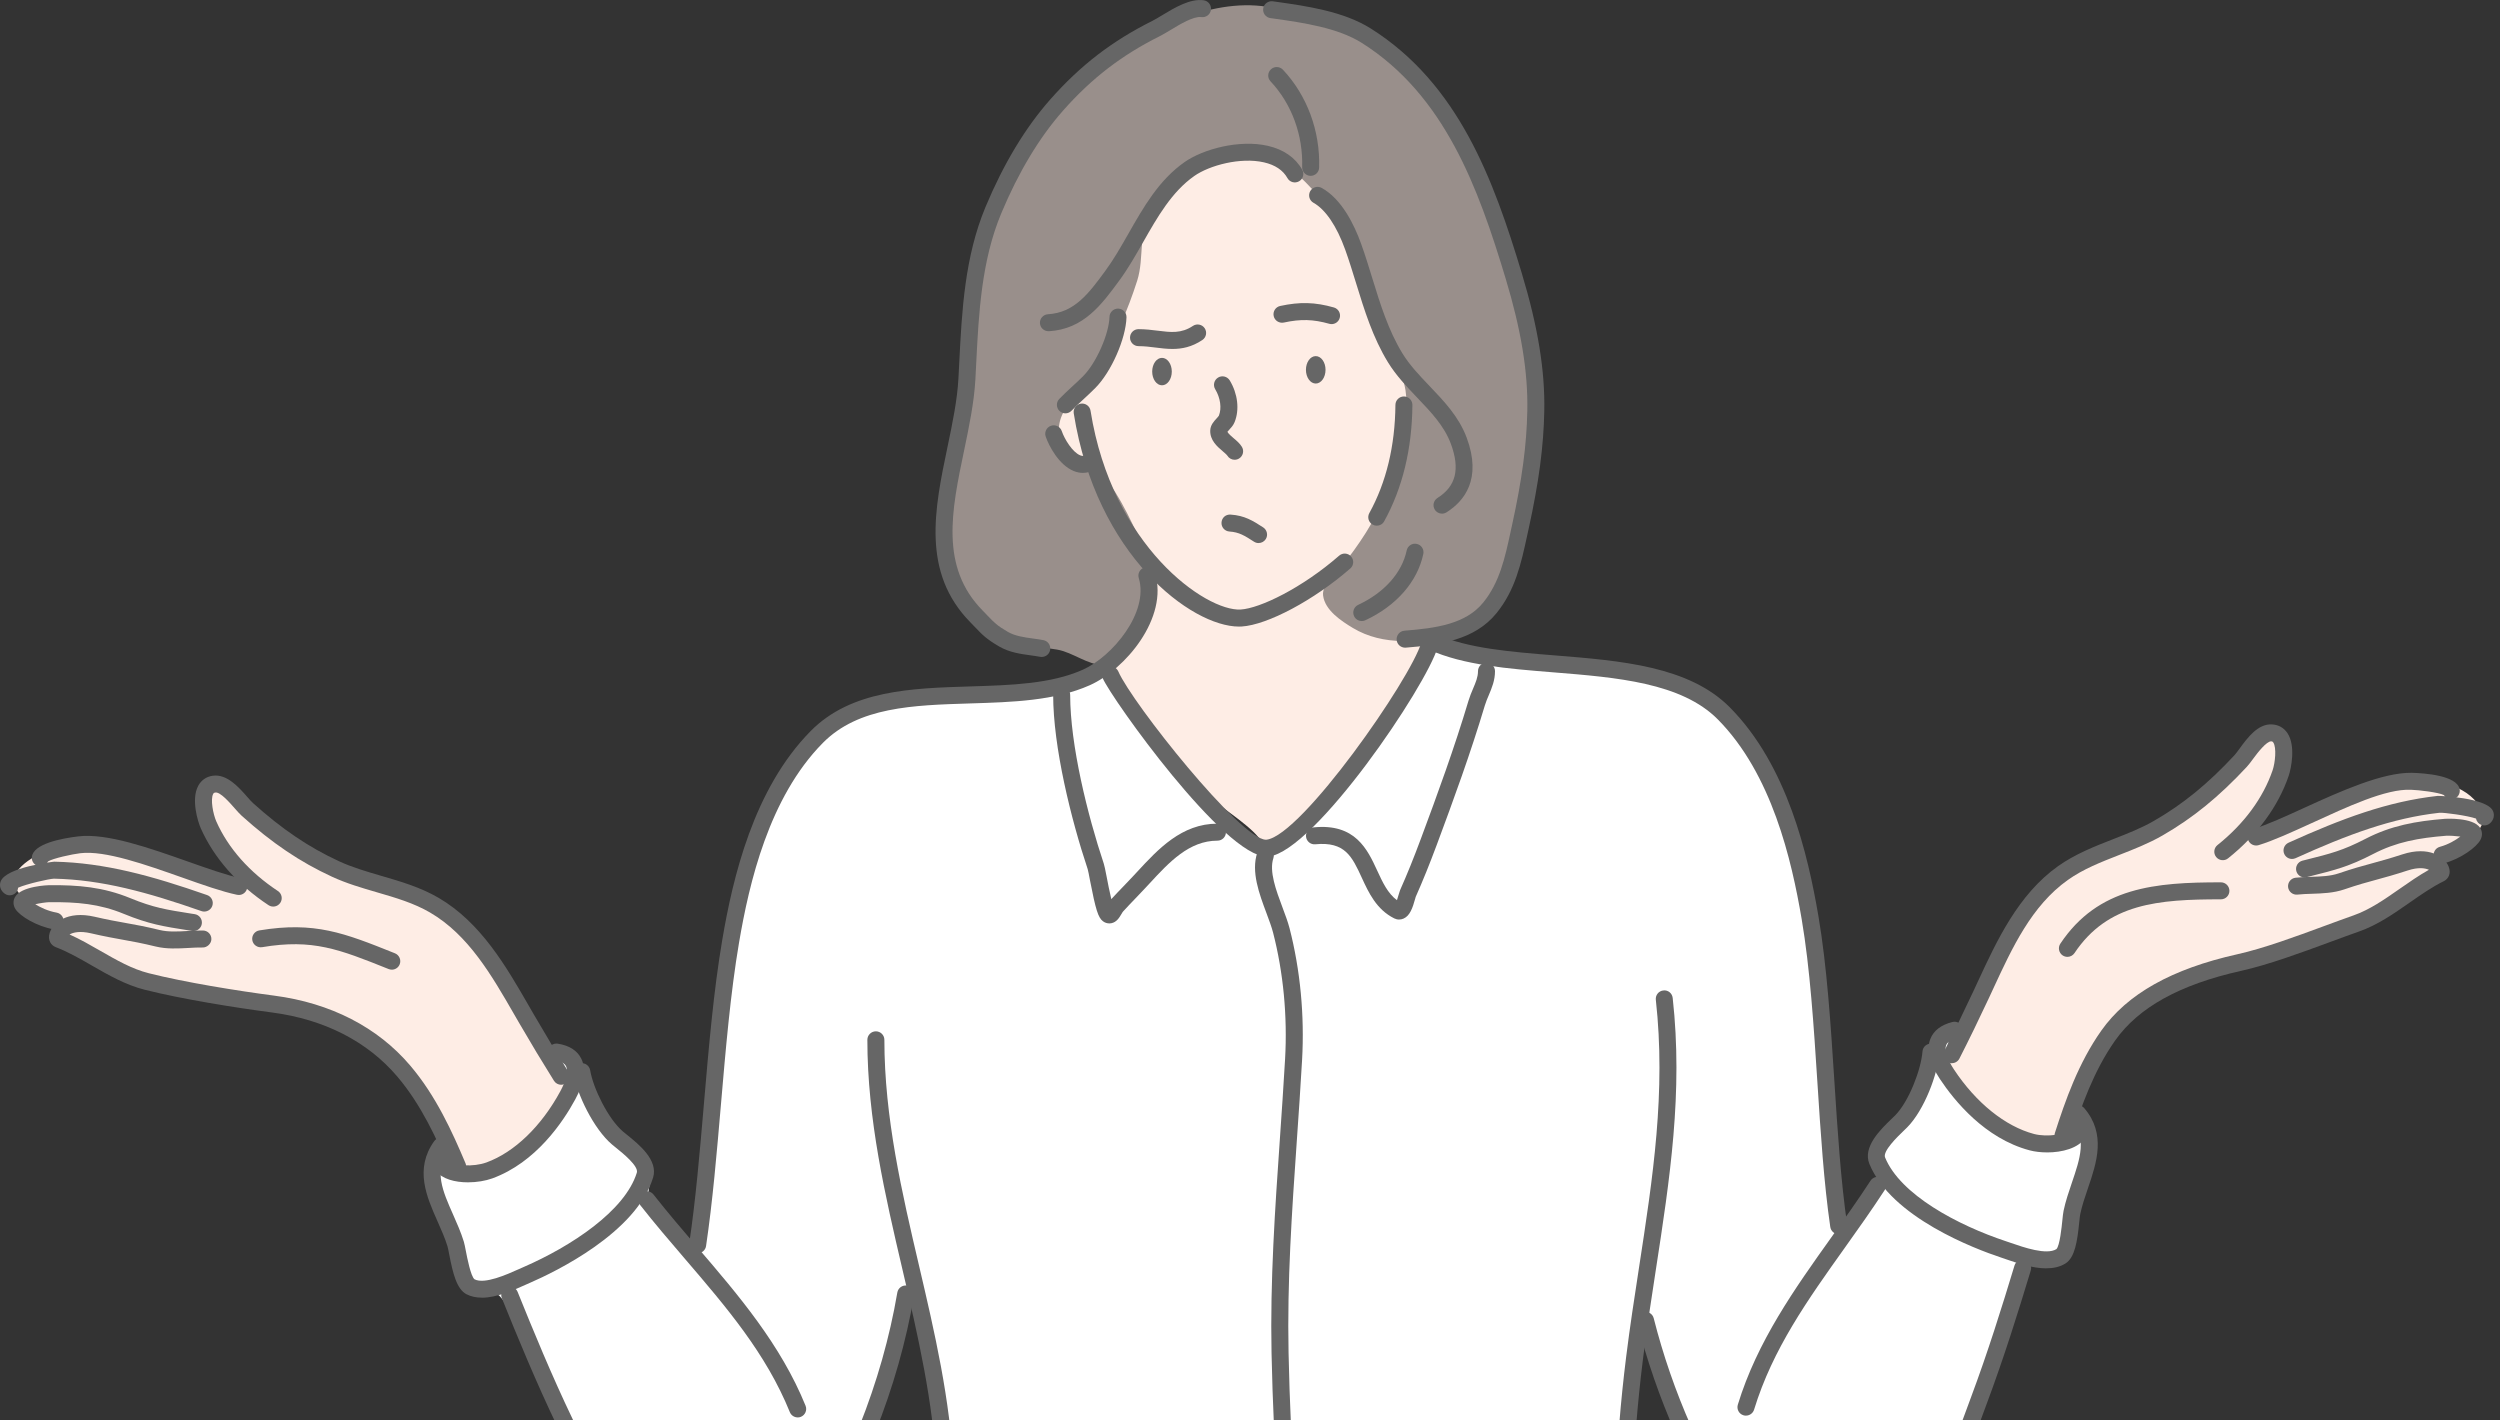
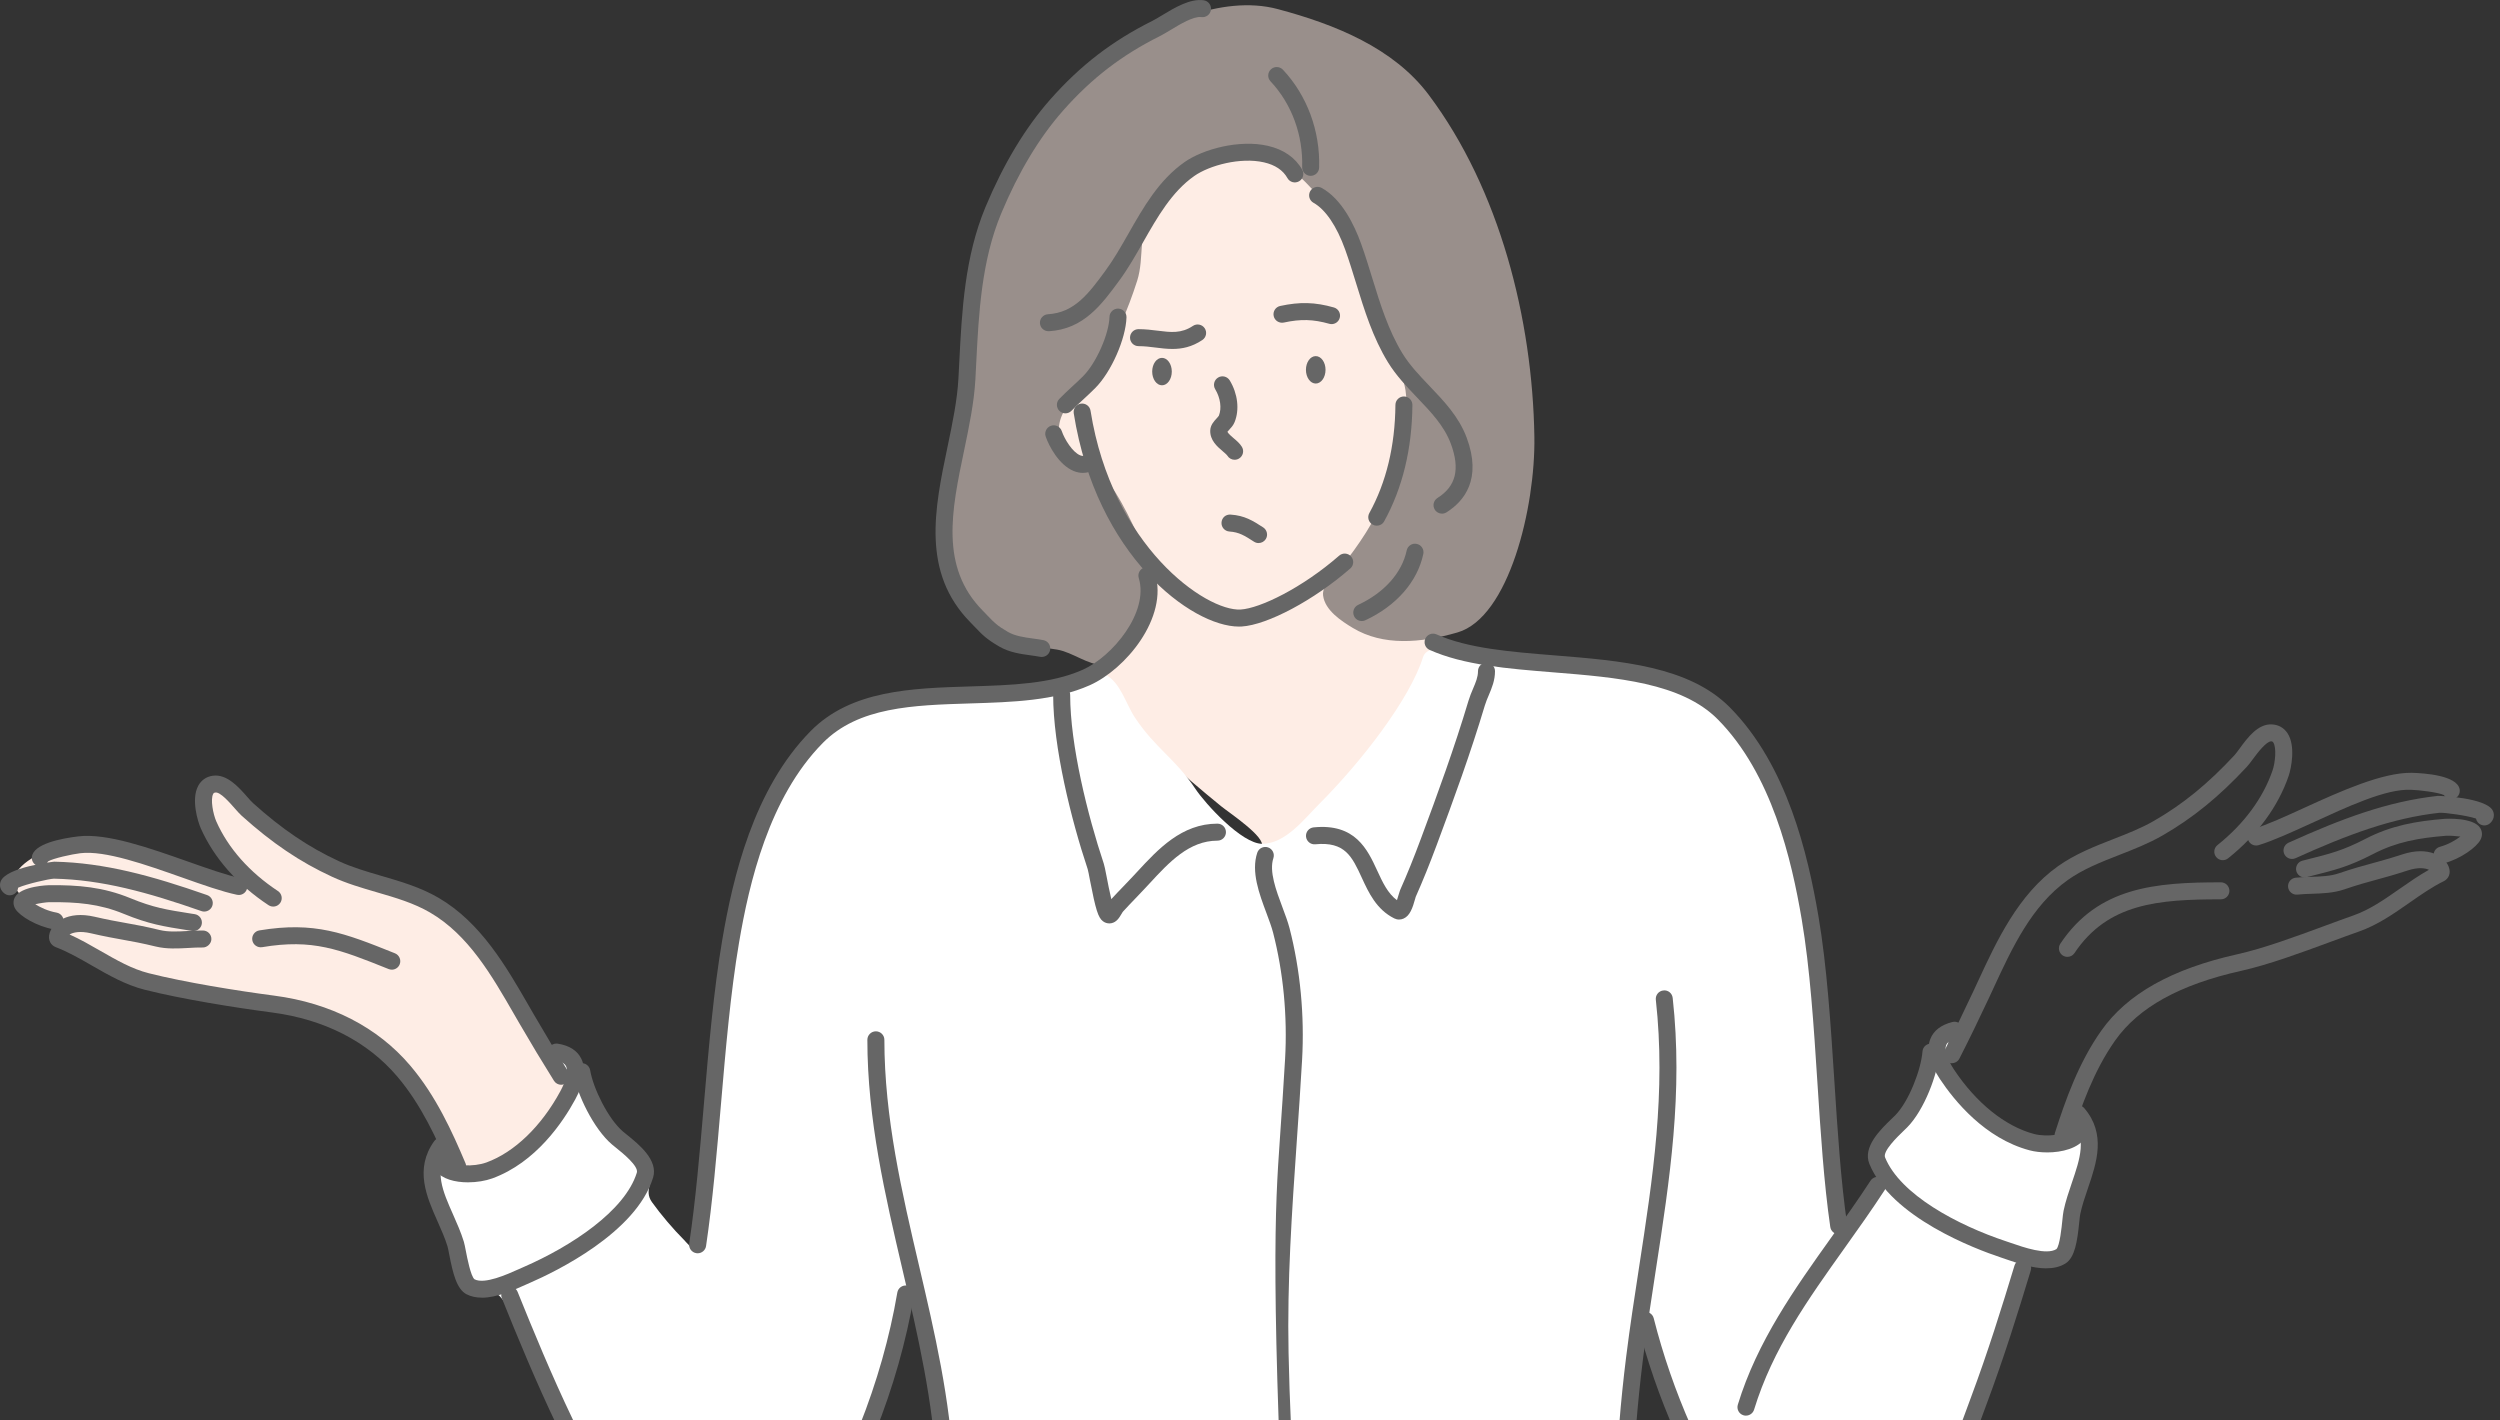
<svg xmlns="http://www.w3.org/2000/svg" width="220" height="125" viewBox="0 0 220 125" fill="none">
  <rect x="0" y="0" width="220" height="125" fill="#333333" stroke="none" />
  <g clip-path="url(#clip0_1083_13887)">
    <g clip-path="url(#clip1_1083_13887)">
      <path fill-rule="evenodd" clip-rule="evenodd" d="M111.029 74.489C111.428 73.68 108.165 71.524 107.461 70.949C104.009 68.125 100.577 65.202 98.024 61.512C96.105 58.739 95.266 55.528 94.093 52.411C90.745 43.525 88.904 35.276 92.52 26.063C95.528 18.401 103.164 10.202 112.126 10.5C116.509 10.646 118.464 12.777 121.284 15.725C123.277 17.809 125.112 19.779 126.282 22.468C129.869 30.687 126.099 39.892 125.777 48.253C125.64 51.825 127.145 55.602 126.113 59.153C125.511 61.229 124.034 63.031 122.911 64.828C121.212 67.548 119.532 70.154 117.293 72.469C116.482 73.308 115.22 74.709 114.034 74.827C113.421 74.889 110.718 75.121 111.029 74.491V74.489Z" fill="#FEEDE5" />
      <path fill-rule="evenodd" clip-rule="evenodd" d="M50.001 94.794C49.967 90.396 48.634 93.64 48.412 93.306C47.566 92.036 46.315 90.464 45.842 89.043C45.459 87.896 44.527 86.883 43.813 85.93C41.931 83.421 41.247 81.02 38.4 79.501C35.447 77.926 30.939 76.939 27.912 75.576C25.6 74.534 23.222 72.439 21.415 70.771C20.413 69.846 19.47 68.59 18.234 69.62C18.003 69.812 18.058 70.856 18.099 71.04C18.464 72.646 19.466 74.324 20.331 75.709C20.451 75.901 21.54 77.385 20.874 77.467C19.36 77.657 17.167 76.736 15.731 76.317C12.322 75.322 9.306 74.124 5.717 74.424C4.46 74.527 1.541 75.823 1.251 77.264C0.924 78.896 4.018 80.335 4.838 81.257C5.345 81.828 5.276 82.641 5.717 83.083C6.48 83.846 10.352 85.431 11.198 85.926C12.569 86.725 14.341 86.416 15.799 86.873C17.72 87.473 25.885 88.572 27.844 89.107C32.118 90.271 35.329 93.501 37.723 97.092C38.537 98.311 39.594 99.742 39.89 101.22C40.025 101.894 40.048 102.919 40.837 103.183C43.193 103.97 50.039 99.191 50.005 94.792L50.001 94.794Z" fill="#FEEDE5" />
-       <path fill-rule="evenodd" clip-rule="evenodd" d="M171.277 93.651C172.467 92.962 173.122 90.174 173.705 89.005C175.331 85.757 177.102 81.62 179.268 78.68C181.002 76.328 185.064 75.163 187.754 74.202C190.24 73.314 191.388 72.171 193.459 70.619C195.237 69.288 196.748 67.823 198.079 66.045C198.485 65.504 199.487 64.5 200.343 64.866C200.876 65.094 200.861 66.111 200.861 66.563C200.861 68.32 199.899 69.78 199.117 71.279C198.959 71.585 197.978 72.8 198.787 72.883C201.598 73.164 204.219 71.317 206.794 70.243C208.723 69.44 210.281 68.88 212.316 68.687C214.367 68.493 217.529 69.178 218.446 71.469C219.266 73.519 214.548 75.548 213.684 76.844C211.911 79.505 208.148 80.631 205.291 81.889C199.09 84.618 192.208 84.806 187.093 89.432C185.594 90.789 183.734 93.632 183.039 95.562C182.466 97.151 182.703 99.825 180.871 100.558C178.193 101.63 174.297 98.981 172.526 97.21C171.953 96.638 170.062 94.353 171.277 93.651Z" fill="#FEEDE5" />
      <path fill-rule="evenodd" clip-rule="evenodd" d="M97.109 58.525C95.71 58.525 94.412 57.401 93.021 57.164C91.548 56.91 89.787 56.906 88.397 56.287C87.24 55.773 86.387 54.837 85.621 53.854C81.415 48.45 83.897 43.111 84.696 37.11C85.446 31.476 85.362 25.52 87.177 20.075C89.189 14.036 92.59 9.088 97.593 5.229C101.408 2.285 107.474 -0.524 112.439 0.799C117.516 2.152 122.641 4.229 125.727 8.344C131.985 16.689 134.86 28.1 135.025 38.425C135.124 44.645 132.786 54.343 128.259 55.655C124.985 56.606 121.705 56.851 119.061 55.266C118.025 54.645 116.586 53.698 116.431 52.394C116.315 51.403 117.606 50.43 118.135 49.764C119.479 48.072 121.096 45.749 121.785 43.681C122.694 40.959 124.112 37.121 123.683 34.335C123.351 32.173 121.407 29.837 120.665 27.813C119.828 25.528 119.325 23.123 118.327 20.901C116.791 17.473 112.339 12.28 108.3 13.358C105.942 13.988 102.934 16.49 101.437 18.468C100.074 20.273 100.744 22.592 100.074 24.699C99.242 27.316 98.155 29.749 96.813 32.148C95.669 34.189 92.514 35.975 93.309 38.622C93.93 40.695 95.83 40.386 96.959 41.688C98.633 43.618 99.979 46.742 100.998 49.086C102.148 51.728 101.173 53.894 99.635 56.143C99.208 56.767 98.692 57.606 98.028 57.993C97.72 58.172 97.46 58.527 97.103 58.527L97.109 58.525Z" fill="#998F8B" />
      <path fill-rule="evenodd" clip-rule="evenodd" d="M38.782 101.558C42.933 102.551 40.444 104.984 46.691 100.852C49.494 98.998 50.992 96.667 49.815 94.606C49.581 94.194 48.596 93.169 49.109 93.095C50.43 92.907 50.847 93.687 51.527 94.708C52.147 95.636 52.174 96.936 52.838 97.931C53.992 99.662 55.883 100.858 56.97 102.665C57.726 103.927 56.577 104.675 57.373 105.789C58.16 106.888 59.244 108.163 60.195 109.114C60.326 109.245 61.019 110.09 61.303 110.021C61.975 109.854 62.148 106.91 62.209 106.394C62.653 102.619 62.715 98.808 62.715 95.008C62.715 92.472 62.977 89.959 63.319 87.452C64.617 77.936 66.51 64.435 77.808 61.609C82.734 60.377 88.834 61.774 93.708 60.151C95.099 59.688 95.756 58.61 97.259 59.362C98.603 60.034 99.064 61.932 99.89 63.171C101.7 65.885 103.399 66.722 105.2 69.425C106.081 70.748 109.281 74.255 111.073 74.255C113.13 74.255 114.789 72.052 116.112 70.727C119.809 67.03 124.066 61.52 125.226 57.832C125.767 56.105 130.261 57.849 133.351 58.069C138.33 58.424 142.948 57.912 147.345 60.55C149.429 61.801 151.944 63.179 153.578 64.938C157.623 69.294 157.686 74.43 158.984 79.951C160.102 84.696 161.521 107.81 162.102 108.004C162.854 108.254 164.991 104.661 165.346 104.187C165.908 103.437 164.718 101.894 165.473 100.689C166.504 99.038 168.212 97.882 169.098 96.109C169.417 95.473 170.262 91.256 170.818 90.979C171.9 90.436 171.342 93.467 171.387 93.82C171.649 95.815 173.8 97.897 175.453 98.939C176.662 99.704 179.778 101.708 181.297 101.156C182.09 100.869 182.713 98.637 183.009 98.637C184.231 98.637 182.72 104.388 182.646 105.269C182.441 107.725 182.185 110.122 181.46 110.727C180.594 111.447 178.594 110.431 178.159 111.409C175.711 116.913 174.95 123.962 171.924 129.366C170.706 131.541 169.704 132.932 167.855 134.462C166.304 135.743 164.19 136.825 162.051 136.923C159.31 137.047 156.179 136.887 153.852 135.373C151.64 133.936 144.605 116.784 144.291 117.101C143.815 117.577 143.149 126.291 143.208 128.885C143.432 138.683 142.963 144.278 144.176 153.988C144.557 157.033 146.337 161.996 147.08 164.974C147.203 165.471 147.531 169.279 147.04 169.77C145.95 170.858 136.394 171.983 133.704 172.999C126.773 175.618 119.445 177.558 111.976 178.133C104.5 178.708 97.79 178.507 90.918 175.614C88.04 174.403 83.817 170.956 81.043 169.569C80.139 169.117 77.433 168.605 77.013 167.453C76.444 165.887 77.501 164.363 77.92 162.92C78.809 159.853 79.48 155.683 80.439 152.643C83.468 143.05 83.36 129.369 82.857 123.827C82.354 118.285 79.877 113.908 79.733 114.457C79.095 116.917 78.404 119.426 77.92 121.914C76.569 128.863 71.672 137.732 65.627 138.74C63.917 139.026 59.895 137.013 58.373 136.322C56.167 135.318 55.391 134.46 53.84 132.495C52.309 130.556 51.72 128.151 50.716 125.945C49.329 122.893 47.488 119.494 45.679 116.674C45.184 115.905 44.624 114.713 43.967 114.056C43.335 113.424 42.029 113.741 41.247 112.745C40.429 111.703 40.247 110.257 39.936 109.017C39.306 106.497 36.056 100.909 38.778 101.56L38.782 101.558Z" fill="white" />
      <path d="M109.027 55.139C104.861 55.139 96.477 48.906 94.49 36.377C94.424 35.969 94.704 35.587 95.111 35.521C95.519 35.46 95.902 35.734 95.967 36.142C97.861 48.088 106.113 53.803 109.173 53.639C110.883 53.537 114.594 51.736 117.843 48.9C118.152 48.627 118.627 48.659 118.898 48.972C119.168 49.282 119.139 49.754 118.826 50.026C115.647 52.804 111.536 54.998 109.262 55.133C109.188 55.137 109.11 55.139 109.029 55.139H109.027Z" fill="#666666" />
      <path d="M121.153 46.26C121.03 46.26 120.908 46.23 120.794 46.167C120.432 45.968 120.301 45.514 120.5 45.153C121.992 42.447 122.766 39.243 122.797 35.629C122.802 35.219 123.136 34.889 123.546 34.889H123.552C123.964 34.893 124.296 35.231 124.292 35.644C124.258 39.507 123.423 42.95 121.808 45.875C121.673 46.123 121.417 46.262 121.153 46.262V46.26Z" fill="#666666" />
      <path d="M108.649 40.46C108.395 40.46 108.15 40.331 108.009 40.101C107.956 40.014 107.751 39.841 107.603 39.712C107.123 39.304 106.464 38.744 106.502 37.869C106.523 37.406 106.819 37.083 107.057 36.825C107.129 36.747 107.235 36.631 107.26 36.582C107.525 35.929 107.398 35.014 106.939 34.253C106.726 33.9 106.838 33.441 107.191 33.226C107.544 33.01 108.002 33.126 108.218 33.477C108.924 34.644 109.089 36.049 108.645 37.146C108.533 37.429 108.332 37.645 108.157 37.835C108.112 37.884 108.053 37.947 108.011 37.998C108.085 38.159 108.393 38.421 108.571 38.571C108.835 38.795 109.11 39.029 109.287 39.323C109.501 39.676 109.389 40.135 109.036 40.35C108.915 40.425 108.78 40.458 108.649 40.458V40.46Z" fill="#666666" />
      <path d="M95.295 41.614C95.029 41.614 94.758 41.559 94.492 41.452C93.175 40.917 92.3 39.232 92.021 38.417C91.888 38.026 92.095 37.601 92.486 37.468C92.877 37.332 93.302 37.544 93.435 37.935C93.68 38.653 94.38 39.795 95.054 40.067C95.234 40.141 95.38 40.137 95.54 40.055C95.908 39.871 96.358 40.014 96.544 40.382C96.733 40.75 96.585 41.2 96.217 41.388C95.921 41.538 95.61 41.614 95.295 41.614Z" fill="#666666" />
      <path d="M92.26 29.146C91.867 29.146 91.537 28.84 91.514 28.445C91.489 28.032 91.804 27.68 92.216 27.654C94.564 27.515 95.813 25.815 97.257 23.85C98.02 22.812 98.643 21.715 99.305 20.555C100.622 18.24 101.983 15.848 104.234 14.269C105.874 13.115 109.067 12.261 111.566 12.832C112.954 13.149 114.003 13.878 114.597 14.941C114.797 15.3 114.671 15.757 114.309 15.958C113.948 16.158 113.493 16.032 113.293 15.67C112.904 14.977 112.21 14.512 111.232 14.288C109.165 13.814 106.436 14.546 105.092 15.491C103.116 16.877 101.839 19.122 100.605 21.294C99.952 22.442 99.275 23.63 98.502 24.683C96.936 26.815 95.355 28.967 92.305 29.148C92.29 29.148 92.275 29.148 92.26 29.148V29.146Z" fill="#666666" />
      <path d="M93.754 36.375C93.568 36.375 93.38 36.305 93.234 36.166C92.939 35.878 92.93 35.405 93.215 35.109C93.587 34.722 93.985 34.354 94.38 33.991C94.708 33.688 95.033 33.388 95.333 33.084C96.47 31.932 97.591 29.406 97.635 27.882C97.648 27.477 97.979 27.157 98.383 27.157H98.406C98.819 27.17 99.144 27.515 99.131 27.927C99.072 29.821 97.796 32.72 96.396 34.134C96.079 34.456 95.739 34.771 95.394 35.09C95.022 35.434 94.644 35.781 94.291 36.147C94.145 36.299 93.949 36.375 93.754 36.375Z" fill="#666666" />
      <path d="M115.338 15.474C115.338 15.474 115.324 15.474 115.315 15.474C114.903 15.461 114.577 15.116 114.59 14.704C114.677 11.883 113.664 9.133 111.807 7.159C111.523 6.859 111.538 6.385 111.84 6.102C112.14 5.819 112.612 5.834 112.897 6.134C115.023 8.395 116.184 11.534 116.084 14.749C116.072 15.154 115.74 15.474 115.336 15.474H115.338Z" fill="#666666" />
      <path d="M126.898 45.201C126.648 45.201 126.405 45.079 126.264 44.852C126.044 44.504 126.15 44.041 126.498 43.821C128.13 42.796 128.502 41.276 127.671 39.042C127.092 37.484 125.938 36.276 124.715 34.995C123.804 34.039 122.861 33.054 122.146 31.89C120.806 29.704 120.06 27.278 119.338 24.93C119.035 23.949 118.725 22.934 118.376 21.966C117.634 19.897 116.643 18.433 115.586 17.845C115.227 17.644 115.096 17.19 115.296 16.828C115.497 16.467 115.949 16.338 116.313 16.539C118.072 17.517 119.168 19.756 119.781 21.461C120.141 22.461 120.458 23.492 120.764 24.49C121.46 26.75 122.178 29.085 123.419 31.106C124.051 32.135 124.896 33.023 125.792 33.961C127.067 35.295 128.384 36.675 129.071 38.522C130.425 42.17 128.851 44.104 127.291 45.087C127.168 45.165 127.029 45.201 126.894 45.201H126.898Z" fill="#666666" />
      <path d="M91.677 57.813C91.631 57.813 91.584 57.809 91.535 57.8C91.267 57.749 90.986 57.712 90.701 57.671C89.828 57.551 88.836 57.416 87.949 56.904C86.816 56.249 86.425 55.841 85.835 55.222C85.708 55.089 85.571 54.945 85.41 54.782C81.071 50.382 82.244 44.772 83.377 39.346C83.821 37.227 84.237 35.223 84.343 33.291L84.413 31.934C84.645 27.358 84.886 22.626 86.725 18.215C88.31 14.419 90.231 11.229 92.44 8.733C95.086 5.743 97.851 3.616 101.404 1.839C101.647 1.718 101.934 1.543 102.251 1.351C103.355 0.683 104.731 -0.146 105.929 0.025C106.337 0.085 106.62 0.463 106.563 0.871C106.504 1.279 106.128 1.558 105.718 1.505C105.037 1.41 103.828 2.143 103.025 2.629C102.67 2.845 102.346 3.039 102.074 3.175C98.701 4.861 96.073 6.882 93.56 9.722C91.462 12.096 89.625 15.146 88.105 18.79C86.366 22.96 86.131 27.559 85.905 32.008L85.835 33.371C85.723 35.415 85.275 37.569 84.84 39.651C83.739 44.922 82.699 49.902 86.476 53.732C86.642 53.901 86.786 54.051 86.917 54.188C87.471 54.769 87.75 55.061 88.697 55.608C89.329 55.974 90.13 56.084 90.903 56.19C91.216 56.232 91.523 56.276 91.817 56.331C92.222 56.407 92.487 56.8 92.41 57.204C92.343 57.561 92.028 57.811 91.677 57.811V57.813Z" fill="#666666" />
-       <path d="M123.649 56.995C123.264 56.995 122.935 56.699 122.905 56.306C122.873 55.894 123.18 55.535 123.592 55.501C126.359 55.281 128.973 54.926 130.52 53.028C131.97 51.25 132.442 49.071 132.94 46.761L133.063 46.199C133.942 42.179 134.344 39.171 134.403 36.136C134.469 32.725 133.86 29.017 132.484 24.469C130.087 16.528 127.134 8.391 119.847 3.781C117.712 2.431 114.622 1.993 112.139 1.642L111.796 1.594C111.388 1.534 111.103 1.156 111.162 0.748C111.219 0.34 111.606 0.057 112.008 0.114L112.35 0.163C114.975 0.535 118.24 0.998 120.646 2.519C128.369 7.404 131.436 15.829 133.915 24.038C135.335 28.741 135.967 32.596 135.897 36.166C135.836 39.304 135.426 42.401 134.524 46.52L134.401 47.08C133.862 49.57 133.355 51.92 131.679 53.975C129.76 56.327 126.691 56.756 123.71 56.993C123.689 56.993 123.67 56.993 123.649 56.993V56.995Z" fill="#666666" />
      <path d="M119.834 54.651C119.553 54.651 119.282 54.49 119.158 54.22C118.984 53.846 119.145 53.4 119.519 53.227C121.817 52.155 123.372 50.411 123.788 48.441C123.873 48.035 124.275 47.771 124.674 47.864C125.078 47.949 125.338 48.344 125.251 48.75C124.737 51.185 122.88 53.311 120.153 54.583C120.052 54.632 119.944 54.653 119.836 54.653L119.834 54.651Z" fill="#666666" />
      <path d="M61.391 110.289C61.355 110.289 61.317 110.287 61.281 110.281C60.873 110.219 60.592 109.839 60.651 109.431C61.22 105.612 61.59 101.294 61.947 97.117C62.365 92.228 62.799 87.171 63.56 82.703C64.486 77.26 66.299 69.433 71.342 64.329C74.899 60.73 80.215 60.565 85.355 60.406C89.018 60.294 92.478 60.187 95.293 58.933C97.906 57.767 101.125 53.869 100.211 50.87C100.091 50.477 100.315 50.058 100.71 49.938C101.103 49.819 101.522 50.039 101.642 50.437C102.837 54.361 99.038 58.899 95.902 60.299C92.82 61.675 89.047 61.789 85.401 61.901C80.331 62.057 75.544 62.205 72.407 65.38C67.662 70.184 65.927 77.71 65.035 82.954C64.285 87.361 63.856 92.387 63.439 97.244C63.08 101.442 62.708 105.783 62.133 109.651C62.078 110.021 61.759 110.289 61.395 110.289H61.391Z" fill="#666666" />
      <path d="M70.566 137.559C70.425 137.559 70.281 137.518 70.152 137.434C69.808 137.206 69.715 136.741 69.943 136.398C74.421 129.664 77.626 121.618 78.964 113.745C79.033 113.339 79.418 113.062 79.826 113.134C80.232 113.204 80.507 113.588 80.437 113.996C79.063 122.072 75.778 130.322 71.186 137.227C71.042 137.445 70.805 137.561 70.562 137.561L70.566 137.559Z" fill="#666666" />
-       <path d="M70.199 124.733C69.903 124.733 69.624 124.558 69.505 124.266C67.411 119.105 63.936 115.049 60.256 110.756C58.95 109.232 57.597 107.654 56.331 106.039C56.076 105.715 56.133 105.244 56.458 104.99C56.784 104.733 57.253 104.792 57.507 105.117C58.754 106.707 60.096 108.273 61.391 109.786C64.987 113.982 68.704 118.321 70.89 123.706C71.044 124.089 70.86 124.524 70.478 124.681C70.385 124.719 70.292 124.736 70.197 124.736L70.199 124.733Z" fill="#666666" />
      <path d="M49.384 95.46C49.134 95.46 48.891 95.335 48.75 95.109C47.742 93.501 46.708 91.785 45.677 90.007L45.233 89.238C43.259 85.814 41.219 82.271 37.848 80.304C36.411 79.467 34.825 79.004 33.147 78.516C31.839 78.135 30.486 77.74 29.212 77.15C26.401 75.852 23.953 74.2 21.273 71.79C21.091 71.627 20.876 71.384 20.637 71.112C20.227 70.647 19.375 69.657 18.938 69.744C18.832 69.761 18.796 69.795 18.76 69.865C18.504 70.334 18.75 71.642 19.039 72.295C20.083 74.646 21.958 76.759 24.456 78.41C24.801 78.638 24.896 79.101 24.668 79.445C24.439 79.79 23.976 79.883 23.632 79.657C20.895 77.848 18.836 75.512 17.674 72.902C17.409 72.306 16.799 70.338 17.445 69.148C17.712 68.658 18.147 68.353 18.705 68.267C19.956 68.081 20.996 69.26 21.757 70.125C21.951 70.347 22.125 70.547 22.273 70.678C24.834 72.98 27.168 74.557 29.837 75.791C31.01 76.332 32.251 76.694 33.564 77.078C35.255 77.571 37.005 78.08 38.598 79.01C42.314 81.179 44.55 85.061 46.524 88.49L46.966 89.255C47.989 91.017 49.014 92.719 50.011 94.312C50.231 94.663 50.124 95.124 49.775 95.344C49.652 95.42 49.515 95.458 49.38 95.458L49.384 95.46Z" fill="#666666" />
      <path d="M17.021 81.931C16.983 81.931 16.942 81.929 16.904 81.923L16.587 81.872C14.345 81.519 13.108 81.325 10.891 80.418C8.735 79.532 6.787 79.37 4.32 79.391C4.037 79.403 3.515 79.477 3.103 79.572C3.534 79.845 4.21 80.173 4.982 80.31C5.387 80.382 5.658 80.771 5.586 81.177C5.514 81.582 5.127 81.855 4.72 81.781C3.246 81.519 1.769 80.635 1.365 80.006C1.15 79.67 1.131 79.285 1.315 78.951C1.858 77.958 4.29 77.896 4.316 77.896C6.882 77.871 9.08 78.059 11.46 79.035C13.514 79.877 14.62 80.05 16.82 80.397L17.137 80.445C17.545 80.511 17.824 80.893 17.758 81.301C17.701 81.669 17.382 81.931 17.021 81.931Z" fill="#666666" />
      <path d="M17.974 80.219C17.892 80.219 17.809 80.206 17.729 80.177C13.005 78.528 8.989 77.412 4.743 77.323C4.339 77.336 2.361 77.778 1.598 78.116C1.585 78.241 1.541 78.365 1.463 78.473C1.222 78.809 0.757 78.89 0.421 78.647C0.061 78.389 -0.082 77.985 0.049 77.592C0.474 76.315 4.726 75.827 4.777 75.827C9.22 75.922 13.364 77.07 18.223 78.765C18.612 78.9 18.82 79.327 18.682 79.716C18.574 80.025 18.285 80.217 17.976 80.217L17.974 80.219Z" fill="#666666" />
      <path d="M21.016 78.757C20.965 78.757 20.912 78.752 20.861 78.742C19.542 78.465 17.837 77.862 16.03 77.222C12.849 76.1 9.243 74.817 7.066 75.083C6.326 75.172 4.659 75.535 4.223 75.808C4.092 76.089 3.792 76.271 3.469 76.235C3.059 76.193 2.761 75.825 2.803 75.415C2.923 74.25 5.413 73.779 6.888 73.602C9.414 73.295 13.193 74.637 16.529 75.814C18.287 76.436 19.948 77.023 21.17 77.279C21.574 77.364 21.834 77.759 21.747 78.165C21.673 78.518 21.362 78.759 21.016 78.759V78.757Z" fill="#666666" />
      <path d="M65.944 138.89C61.981 138.89 57.843 136.973 57.194 136.66C53.436 134.851 51.272 130.252 49.53 126.555L49.029 125.496C47.194 121.671 45.54 117.661 44.164 114.242C44.009 113.859 44.195 113.424 44.578 113.269C44.961 113.113 45.396 113.301 45.55 113.684C46.918 117.08 48.562 121.064 50.378 124.852L50.883 125.921C52.521 129.402 54.562 133.737 57.843 135.316C60.969 136.823 67.054 138.694 70.038 136.14C70.353 135.872 70.825 135.91 71.093 136.223C71.361 136.538 71.323 137.009 71.01 137.278C69.611 138.472 67.798 138.892 65.946 138.892L65.944 138.89Z" fill="#666666" />
      <path d="M40.281 103.409C39.989 103.409 39.712 103.238 39.592 102.953C38.467 100.288 37.087 97.236 34.959 94.733C32.34 91.649 28.531 89.703 23.947 89.1C20.643 88.667 15.962 87.913 12.732 87.097C11.052 86.672 9.549 85.809 8.097 84.975C7.011 84.351 5.986 83.761 4.893 83.343C4.504 83.193 4.172 82.741 4.369 82.1C4.637 81.221 5.912 80.113 8.33 80.674C9.49 80.942 10.285 81.084 11.054 81.221C11.933 81.377 12.764 81.527 14.06 81.842C14.81 82.024 15.632 81.978 16.501 81.929C16.962 81.904 17.42 81.876 17.866 81.885C18.278 81.891 18.608 82.231 18.602 82.643C18.595 83.055 18.209 83.389 17.843 83.379C17.435 83.371 17.008 83.396 16.583 83.421C15.643 83.472 14.671 83.529 13.705 83.294C12.456 82.99 11.646 82.846 10.79 82.692C10.002 82.55 9.188 82.407 7.992 82.128C7.032 81.906 6.442 82.049 6.119 82.233C7.064 82.656 7.964 83.174 8.839 83.677C10.268 84.497 11.616 85.271 13.096 85.645C16.262 86.446 20.876 87.188 24.139 87.617C29.096 88.268 33.23 90.394 36.094 93.763C38.36 96.426 39.797 99.603 40.966 102.37C41.126 102.75 40.949 103.187 40.568 103.348C40.473 103.388 40.374 103.407 40.279 103.407L40.281 103.409Z" fill="#666666" />
      <path d="M41.179 104.046C40.046 104.046 38.905 103.762 38.341 103.018C37.935 102.484 37.662 101.545 38.679 100.123C38.918 99.787 39.387 99.706 39.721 99.95C40.057 100.188 40.135 100.655 39.894 100.991C39.524 101.509 39.389 101.928 39.531 102.114C39.911 102.617 41.659 102.712 42.807 102.296C45.269 101.399 47.641 99.115 49.312 96.025C49.832 95.065 50.018 94.243 49.813 93.826C49.686 93.571 49.361 93.4 48.847 93.319C48.439 93.256 48.16 92.871 48.226 92.463C48.289 92.055 48.674 91.783 49.08 91.842C50.103 92.002 50.8 92.448 51.153 93.165C51.599 94.067 51.422 95.268 50.627 96.737C49.545 98.738 47.154 102.306 43.316 103.701C42.733 103.912 41.957 104.046 41.177 104.046H41.179Z" fill="#666666" />
      <path d="M42.397 114.193C41.921 114.193 41.465 114.106 41.054 113.895C40.184 113.443 39.85 112.039 39.531 110.386C39.474 110.088 39.427 109.841 39.385 109.697C39.163 108.964 38.827 108.209 38.503 107.48C37.544 105.32 36.457 102.873 38.205 100.427C38.446 100.091 38.911 100.013 39.247 100.254C39.583 100.495 39.662 100.96 39.421 101.296C38.169 103.048 38.958 104.821 39.869 106.876C40.211 107.647 40.564 108.444 40.816 109.264C40.868 109.439 40.93 109.742 40.999 110.105C41.105 110.653 41.424 112.316 41.758 112.578C42.646 113.039 44.612 112.153 45.668 111.68L46.091 111.492C50.219 109.697 55.002 106.573 56.042 103.192C56.219 102.619 54.776 101.459 54.233 101.023C54.091 100.909 53.964 100.808 53.859 100.717C52.244 99.345 50.773 96.301 50.46 94.429C50.392 94.023 50.667 93.636 51.075 93.569C51.479 93.499 51.868 93.776 51.935 94.184C52.199 95.767 53.518 98.466 54.825 99.578C54.922 99.66 55.038 99.753 55.169 99.859C56.207 100.693 57.946 102.088 57.471 103.633C55.972 108.501 48.839 111.929 46.687 112.866L46.283 113.045C45.206 113.531 43.722 114.197 42.397 114.199V114.193Z" fill="#666666" />
      <path d="M161.802 108.611C161.436 108.611 161.117 108.343 161.064 107.971C160.502 104.111 160.212 99.622 159.933 95.281C159.614 90.328 159.282 85.209 158.549 80.891C157.657 75.647 155.922 68.119 151.177 63.317C147.972 60.072 142.251 59.614 136.715 59.168C132.647 58.84 128.806 58.532 125.805 57.192C125.429 57.025 125.26 56.583 125.427 56.205C125.594 55.826 126.037 55.657 126.414 55.826C129.18 57.06 132.898 57.359 136.836 57.676C142.642 58.143 148.647 58.625 152.24 62.262C157.283 67.366 159.096 75.193 160.024 80.635C160.772 85.03 161.106 90.191 161.427 95.181C161.706 99.493 161.994 103.95 162.548 107.751C162.607 108.159 162.324 108.539 161.916 108.598C161.88 108.603 161.842 108.607 161.806 108.607L161.802 108.611Z" fill="#666666" />
      <path d="M153.013 135.498C152.77 135.498 152.534 135.382 152.39 135.164C148.63 129.508 145.755 123.011 144.077 116.372C143.978 115.973 144.219 115.565 144.618 115.463C145.013 115.364 145.426 115.605 145.527 116.004C147.163 122.48 149.966 128.819 153.635 134.335C153.863 134.68 153.77 135.143 153.425 135.371C153.299 135.456 153.155 135.496 153.013 135.496V135.498Z" fill="#666666" />
      <path d="M153.643 124.577C153.571 124.577 153.497 124.566 153.425 124.545C153.03 124.425 152.808 124.006 152.929 123.611C154.626 118.05 157.942 113.398 161.151 108.898C162.307 107.275 163.503 105.599 164.604 103.904C164.828 103.557 165.291 103.458 165.638 103.684C165.984 103.908 166.082 104.373 165.858 104.718C164.737 106.44 163.533 108.131 162.368 109.767C159.086 114.371 155.985 118.72 154.36 124.047C154.26 124.368 153.964 124.575 153.645 124.575L153.643 124.577Z" fill="#666666" />
      <path d="M171.767 93.567C171.653 93.567 171.537 93.541 171.429 93.484C171.061 93.298 170.913 92.848 171.101 92.48C171.951 90.808 172.822 89.02 173.684 87.171L174.056 86.368C175.717 82.781 177.601 78.714 181.105 76.225C182.612 75.155 184.311 74.489 185.951 73.849C187.224 73.352 188.426 72.881 189.544 72.238C192.091 70.773 194.275 68.994 196.623 66.47C196.758 66.324 196.912 66.109 197.088 65.87C197.768 64.94 198.7 63.659 199.96 63.75C200.525 63.786 200.985 64.052 201.296 64.515C202.046 65.644 201.613 67.658 201.404 68.273C200.48 70.976 198.637 73.487 196.071 75.533C195.752 75.791 195.279 75.74 195.021 75.415C194.763 75.094 194.816 74.622 195.139 74.365C197.481 72.496 199.157 70.222 199.988 67.789C200.22 67.113 200.347 65.788 200.051 65.342C200.009 65.276 199.969 65.244 199.863 65.238C199.449 65.232 198.66 66.248 198.295 66.749C198.079 67.043 197.885 67.305 197.718 67.483C195.264 70.12 192.973 71.985 190.291 73.528C189.073 74.227 187.763 74.739 186.495 75.235C184.865 75.874 183.326 76.474 181.969 77.438C178.786 79.697 177.07 83.404 175.411 86.991L175.037 87.799C174.166 89.665 173.289 91.466 172.429 93.152C172.298 93.412 172.035 93.56 171.763 93.56L171.767 93.567Z" fill="#666666" />
      <path d="M202.799 77.212C202.465 77.212 202.161 76.985 202.074 76.645C201.975 76.246 202.218 75.838 202.617 75.738L202.928 75.66C205.09 75.119 206.174 74.846 208.146 73.826C210.429 72.642 212.604 72.261 215.166 72.054C215.195 72.054 217.626 71.906 218.245 72.845C218.454 73.162 218.469 73.544 218.285 73.895C217.941 74.559 216.548 75.569 215.1 75.962C214.703 76.072 214.291 75.833 214.183 75.436C214.075 75.039 214.31 74.627 214.709 74.519C215.461 74.314 216.104 73.929 216.512 73.618C216.091 73.561 215.557 73.532 215.263 73.546C212.834 73.743 210.9 74.081 208.831 75.155C206.703 76.258 205.49 76.561 203.287 77.112L202.976 77.19C202.915 77.205 202.854 77.214 202.793 77.214L202.799 77.212Z" fill="#666666" />
      <path d="M201.696 75.588C201.412 75.588 201.14 75.425 201.015 75.149C200.844 74.772 201.013 74.331 201.389 74.159C206.077 72.04 210.106 70.526 214.521 70.038C214.563 70.025 218.862 70.171 219.386 71.376C219.549 71.75 219.439 72.175 219.11 72.458C218.797 72.726 218.325 72.691 218.055 72.378C217.968 72.276 217.911 72.156 217.888 72.033C217.1 71.763 215.094 71.494 214.673 71.524C210.465 71.991 206.563 73.46 202.004 75.523C201.905 75.567 201.799 75.588 201.696 75.588Z" fill="#666666" />
      <path d="M198.538 74.405C198.219 74.405 197.921 74.198 197.823 73.876C197.703 73.481 197.925 73.065 198.32 72.942C199.512 72.579 201.114 71.847 202.809 71.072C206.026 69.6 209.67 67.975 212.217 68.007C213.409 68.038 216.214 68.243 216.448 69.448C216.526 69.854 216.262 70.247 215.859 70.325C215.537 70.382 215.224 70.237 215.07 69.968C214.599 69.727 212.84 69.518 212.177 69.501C209.966 69.389 206.502 71.027 203.433 72.43C201.691 73.227 200.047 73.98 198.758 74.373C198.684 74.394 198.612 74.405 198.54 74.405H198.538Z" fill="#666666" />
      <path d="M158.722 138.074C156.509 138.074 154.298 137.407 152.601 135.42C152.333 135.105 152.371 134.633 152.683 134.365C152.998 134.097 153.47 134.133 153.738 134.447C157.836 139.245 166.035 134.562 166.959 134.012C170.082 132.15 171.729 127.654 173.05 124.042L173.462 122.924C174.925 119.008 176.159 115.057 177.275 111.371C177.393 110.978 177.808 110.748 178.207 110.873C178.602 110.993 178.826 111.409 178.706 111.805C177.584 115.516 176.341 119.494 174.861 123.45L174.453 124.558C173.05 128.392 171.302 133.162 167.724 135.297C167.049 135.699 162.89 138.074 158.722 138.074Z" fill="#666666" />
      <path d="M181.542 100.674C181.466 100.674 181.39 100.662 181.314 100.639C180.921 100.514 180.705 100.091 180.832 99.698C181.75 96.84 182.897 93.552 184.916 90.694C187.2 87.46 191.121 85.262 196.9 83.971C199.216 83.453 202.025 82.417 204.502 81.502C205.409 81.168 206.284 80.845 207.098 80.559C208.539 80.054 209.816 79.162 211.166 78.22C211.995 77.641 212.845 77.047 213.747 76.541C213.407 76.389 212.811 76.296 211.872 76.603C210.708 76.983 209.909 77.201 209.14 77.41C208.298 77.638 207.504 77.854 206.286 78.27C205.346 78.59 204.373 78.621 203.433 78.653C203.008 78.666 202.585 78.68 202.173 78.725C201.769 78.771 201.395 78.469 201.351 78.061C201.309 77.651 201.605 77.283 202.015 77.239C202.461 77.192 202.921 77.176 203.382 77.161C204.251 77.133 205.073 77.106 205.804 76.856C207.068 76.427 207.884 76.205 208.746 75.971C209.499 75.766 210.279 75.552 211.407 75.185C213.76 74.417 215.134 75.4 215.478 76.252C215.73 76.873 215.44 77.353 215.066 77.537C214.018 78.051 213.05 78.729 212.022 79.446C210.649 80.405 209.228 81.401 207.592 81.973C206.785 82.257 205.918 82.576 205.02 82.908C202.499 83.838 199.639 84.894 197.225 85.433C191.825 86.64 188.196 88.644 186.135 91.561C184.237 94.247 183.136 97.409 182.253 100.161C182.151 100.478 181.857 100.679 181.54 100.679L181.542 100.674Z" fill="#666666" />
      <path d="M180.145 101.412C179.585 101.412 179.048 101.347 178.609 101.23C174.665 100.186 171.966 96.845 170.708 94.947C169.787 93.554 169.503 92.372 169.867 91.436C170.156 90.692 170.812 90.187 171.813 89.935C172.215 89.832 172.619 90.077 172.72 90.478C172.82 90.878 172.576 91.286 172.177 91.385C171.672 91.512 171.363 91.711 171.26 91.977C171.091 92.41 171.351 93.211 171.953 94.122C173.895 97.052 176.459 99.117 178.991 99.789C180.147 100.095 181.91 99.84 182.238 99.317C182.362 99.119 182.189 98.713 181.775 98.231C181.506 97.918 181.542 97.447 181.855 97.176C182.168 96.908 182.641 96.944 182.91 97.257C184.049 98.584 183.861 99.542 183.504 100.11C182.914 101.049 181.462 101.414 180.143 101.414L180.145 101.412Z" fill="#666666" />
      <path d="M180.076 111.616C178.85 111.616 177.497 111.147 176.487 110.799L176.068 110.655C173.843 109.915 166.428 107.136 164.505 102.42C163.896 100.926 165.502 99.381 166.462 98.457C166.582 98.341 166.69 98.235 166.781 98.147C167.984 96.927 169.057 94.12 169.18 92.518C169.212 92.106 169.575 91.816 169.981 91.829C170.393 91.861 170.702 92.22 170.67 92.63C170.526 94.526 169.33 97.688 167.844 99.195C167.747 99.294 167.629 99.408 167.498 99.533C166.995 100.017 165.661 101.3 165.887 101.856C167.225 105.132 172.266 107.816 176.537 109.234L176.973 109.382C178.068 109.763 180.103 110.469 180.965 109.921C181.259 109.64 181.43 107.958 181.485 107.404C181.523 107.032 181.557 106.726 181.595 106.546C181.771 105.707 182.052 104.88 182.324 104.082C183.049 101.955 183.677 100.119 182.274 98.485C182.005 98.172 182.041 97.701 182.354 97.43C182.667 97.162 183.138 97.198 183.409 97.51C185.366 99.791 184.503 102.327 183.74 104.563C183.483 105.318 183.216 106.1 183.06 106.85C183.028 106.998 183.005 107.25 182.973 107.554C182.804 109.228 182.595 110.655 181.768 111.181C181.276 111.494 180.691 111.612 180.071 111.612L180.076 111.616Z" fill="#666666" />
      <path d="M78.814 157.908C78.727 157.908 78.638 157.894 78.552 157.86C78.165 157.716 77.968 157.285 78.114 156.898C80.171 151.405 82.865 139.262 82.422 129.464C82.145 123.398 80.758 117.461 79.416 111.716C77.898 105.221 76.328 98.502 76.328 91.506C76.328 91.094 76.662 90.757 77.076 90.757C77.491 90.757 77.825 91.091 77.825 91.506C77.825 98.331 79.374 104.963 80.874 111.376C82.234 117.186 83.637 123.193 83.918 129.396C84.372 139.404 81.618 151.809 79.52 157.422C79.408 157.722 79.122 157.908 78.82 157.908H78.814Z" fill="#666666" />
      <path d="M146.582 164.498C146.256 164.498 145.956 164.285 145.863 163.957C142.071 150.693 141.116 135.282 143.103 119.392C143.432 116.753 143.838 114.123 144.229 111.578C145.455 103.614 146.613 96.092 145.713 87.984C145.666 87.574 145.962 87.205 146.372 87.16C146.791 87.105 147.152 87.41 147.197 87.82C148.118 96.126 146.947 103.743 145.704 111.807C145.313 114.341 144.91 116.96 144.584 119.578C142.623 135.27 143.561 150.475 147.298 163.547C147.412 163.945 147.182 164.359 146.784 164.471C146.717 164.492 146.647 164.501 146.579 164.501L146.582 164.498Z" fill="#666666" />
-       <path d="M111.481 75.385C107.728 75.385 97.836 61.505 97.041 59.688C96.876 59.309 97.048 58.868 97.426 58.703C97.804 58.54 98.244 58.709 98.411 59.087C99.641 61.903 109.199 73.895 111.399 73.895C111.422 73.895 111.445 73.895 111.469 73.891C114.565 73.485 124.127 59.795 125.089 56.511C125.205 56.116 125.617 55.885 126.016 56.004C126.412 56.12 126.64 56.534 126.524 56.932C125.503 60.419 115.746 74.84 111.663 75.375C111.604 75.383 111.545 75.388 111.481 75.388V75.385Z" fill="#666666" />
      <path d="M97.614 81.259C97.419 81.259 97.227 81.196 97.062 81.071C96.638 80.752 96.424 80.073 95.912 77.433C95.826 76.981 95.76 76.62 95.718 76.489C94.249 72.086 92.679 65.741 92.679 61.152C92.679 60.74 93.013 60.404 93.427 60.404C93.841 60.404 94.175 60.738 94.175 61.152C94.175 65.564 95.705 71.725 97.138 76.019C97.195 76.193 97.259 76.51 97.384 77.152C97.472 77.615 97.637 78.467 97.796 79.124C98.142 78.744 98.499 78.374 98.859 78.002C99.129 77.721 99.4 77.438 99.668 77.152L100.081 76.709C101.913 74.728 103.986 72.481 107.136 72.481C107.548 72.481 107.884 72.815 107.884 73.23C107.884 73.644 107.55 73.978 107.136 73.978C104.642 73.978 102.881 75.882 101.18 77.723L100.761 78.173C100.491 78.465 100.212 78.752 99.937 79.04C99.563 79.431 99.186 79.82 98.823 80.221C98.776 80.274 98.736 80.356 98.688 80.433C98.499 80.752 98.265 81.151 97.796 81.244C97.737 81.257 97.675 81.263 97.616 81.263L97.614 81.259Z" fill="#666666" />
      <path d="M123.123 80.921C122.975 80.921 122.829 80.885 122.691 80.817C121.127 80.035 120.441 78.552 119.838 77.241C118.98 75.381 118.367 74.043 115.748 74.297C115.347 74.341 114.971 74.039 114.93 73.627C114.89 73.217 115.188 72.851 115.6 72.809C119.272 72.441 120.337 74.755 121.195 76.613C121.668 77.638 122.119 78.615 122.932 79.217C123.002 79.016 123.066 78.788 123.095 78.685C123.142 78.516 123.182 78.389 123.207 78.334C123.829 76.935 124.391 75.548 125.029 73.832C126.528 69.808 127.975 65.847 129.229 61.66C129.341 61.283 129.487 60.935 129.633 60.594C129.865 60.049 130.064 59.578 130.064 59.062C130.064 58.65 130.398 58.314 130.812 58.314C131.226 58.314 131.56 58.648 131.56 59.062C131.56 59.88 131.281 60.539 131.011 61.178C130.888 61.469 130.759 61.767 130.664 62.089C129.396 66.318 127.94 70.302 126.433 74.352C125.782 76.098 125.209 77.512 124.577 78.936C124.577 78.947 124.558 79.008 124.537 79.084C124.31 79.896 124.078 80.585 123.516 80.834C123.389 80.889 123.258 80.919 123.127 80.919L123.123 80.921Z" fill="#666666" />
-       <path d="M115.673 175.719C115.26 175.719 114.924 175.386 114.924 174.971C114.924 165.004 114.144 154.803 113.39 144.937C112.741 136.46 112.073 127.695 111.896 119.086C111.764 112.688 112.204 106.358 112.629 100.235C112.79 97.899 112.952 95.555 113.088 93.186C113.301 89.42 112.935 85.573 112.029 82.062C111.9 81.566 111.682 80.98 111.452 80.363C110.811 78.651 110.084 76.708 110.638 75.043C110.769 74.652 111.19 74.441 111.585 74.57C111.976 74.701 112.187 75.123 112.058 75.516C111.669 76.679 112.299 78.357 112.853 79.839C113.1 80.494 113.331 81.115 113.481 81.688C114.423 85.347 114.806 89.35 114.584 93.27C114.449 95.646 114.286 97.999 114.123 100.34C113.682 106.709 113.265 112.724 113.394 119.056C113.569 127.623 114.237 136.367 114.884 144.825C115.641 154.717 116.421 164.947 116.421 174.973C116.421 175.386 116.087 175.722 115.673 175.722V175.719Z" fill="#666666" />
+       <path d="M115.673 175.719C115.26 175.719 114.924 175.386 114.924 174.971C114.924 165.004 114.144 154.803 113.39 144.937C111.764 112.688 112.204 106.358 112.629 100.235C112.79 97.899 112.952 95.555 113.088 93.186C113.301 89.42 112.935 85.573 112.029 82.062C111.9 81.566 111.682 80.98 111.452 80.363C110.811 78.651 110.084 76.708 110.638 75.043C110.769 74.652 111.19 74.441 111.585 74.57C111.976 74.701 112.187 75.123 112.058 75.516C111.669 76.679 112.299 78.357 112.853 79.839C113.1 80.494 113.331 81.115 113.481 81.688C114.423 85.347 114.806 89.35 114.584 93.27C114.449 95.646 114.286 97.999 114.123 100.34C113.682 106.709 113.265 112.724 113.394 119.056C113.569 127.623 114.237 136.367 114.884 144.825C115.641 154.717 116.421 164.947 116.421 174.973C116.421 175.386 116.087 175.722 115.673 175.722V175.719Z" fill="#666666" />
      <path d="M117.18 28.521C117.112 28.521 117.044 28.512 116.977 28.493C115.55 28.094 114.466 28.062 112.971 28.386C112.576 28.468 112.17 28.216 112.084 27.813C111.997 27.409 112.253 27.012 112.657 26.925C114.392 26.551 115.715 26.585 117.38 27.056C117.778 27.168 118.008 27.58 117.896 27.978C117.803 28.307 117.503 28.523 117.178 28.523L117.18 28.521Z" fill="#666666" />
      <path d="M110.756 47.79C110.621 47.79 110.482 47.752 110.357 47.672C109.511 47.129 109.051 46.833 108.188 46.774C107.776 46.746 107.465 46.391 107.493 45.979C107.52 45.567 107.852 45.256 108.288 45.284C109.535 45.366 110.251 45.825 111.156 46.408C111.502 46.63 111.608 47.097 111.386 47.444C111.242 47.666 111.004 47.788 110.756 47.788V47.79Z" fill="#666666" />
      <path fill-rule="evenodd" clip-rule="evenodd" d="M101.393 32.699C101.393 32.034 101.778 31.492 102.255 31.492C102.733 31.492 103.118 32.034 103.118 32.699C103.118 33.365 102.733 33.906 102.255 33.906C101.778 33.906 101.393 33.365 101.393 32.699Z" fill="#666666" />
      <path fill-rule="evenodd" clip-rule="evenodd" d="M114.922 32.545C114.922 31.879 115.307 31.338 115.785 31.338C116.262 31.338 116.647 31.879 116.647 32.545C116.647 33.211 116.26 33.752 115.785 33.752C115.309 33.752 114.922 33.211 114.922 32.545Z" fill="#666666" />
      <path d="M103.179 30.708C102.672 30.708 102.175 30.647 101.687 30.584C101.203 30.522 100.702 30.461 100.191 30.461C99.778 30.461 99.442 30.127 99.442 29.713C99.442 29.299 99.776 28.965 100.191 28.965C100.795 28.965 101.342 29.034 101.873 29.1C103.035 29.248 103.953 29.362 104.978 28.679C105.322 28.451 105.785 28.544 106.014 28.886C106.242 29.231 106.149 29.694 105.806 29.922C104.881 30.539 104.012 30.708 103.179 30.708Z" fill="#666666" />
      <path d="M34.477 85.33C34.384 85.33 34.291 85.313 34.2 85.277L34.105 85.239C29.863 83.542 27.523 82.601 23.063 83.352C22.655 83.415 22.271 83.144 22.203 82.736C22.136 82.331 22.41 81.944 22.818 81.876C27.694 81.065 30.317 82.113 34.661 83.852L34.756 83.89C35.138 84.045 35.324 84.48 35.172 84.863C35.056 85.156 34.775 85.332 34.479 85.332L34.477 85.33Z" fill="#666666" />
      <path d="M181.932 84.203C181.79 84.203 181.646 84.163 181.517 84.079C181.175 83.85 181.082 83.385 181.31 83.043C184.639 78.051 189.68 77.645 195.439 77.645C195.852 77.645 196.188 77.979 196.188 78.393C196.188 78.807 195.854 79.141 195.439 79.141C189.927 79.141 185.478 79.49 182.553 83.874C182.409 84.089 182.17 84.205 181.929 84.205L181.932 84.203Z" fill="#666666" />
    </g>
  </g>
  <defs>
    <clipPath id="clip0_1083_13887">
      <rect width="220" height="125" fill="white" />
    </clipPath>
    <clipPath id="clip1_1083_13887">
      <rect width="219.458" height="186" fill="white" />
    </clipPath>
  </defs>
</svg>